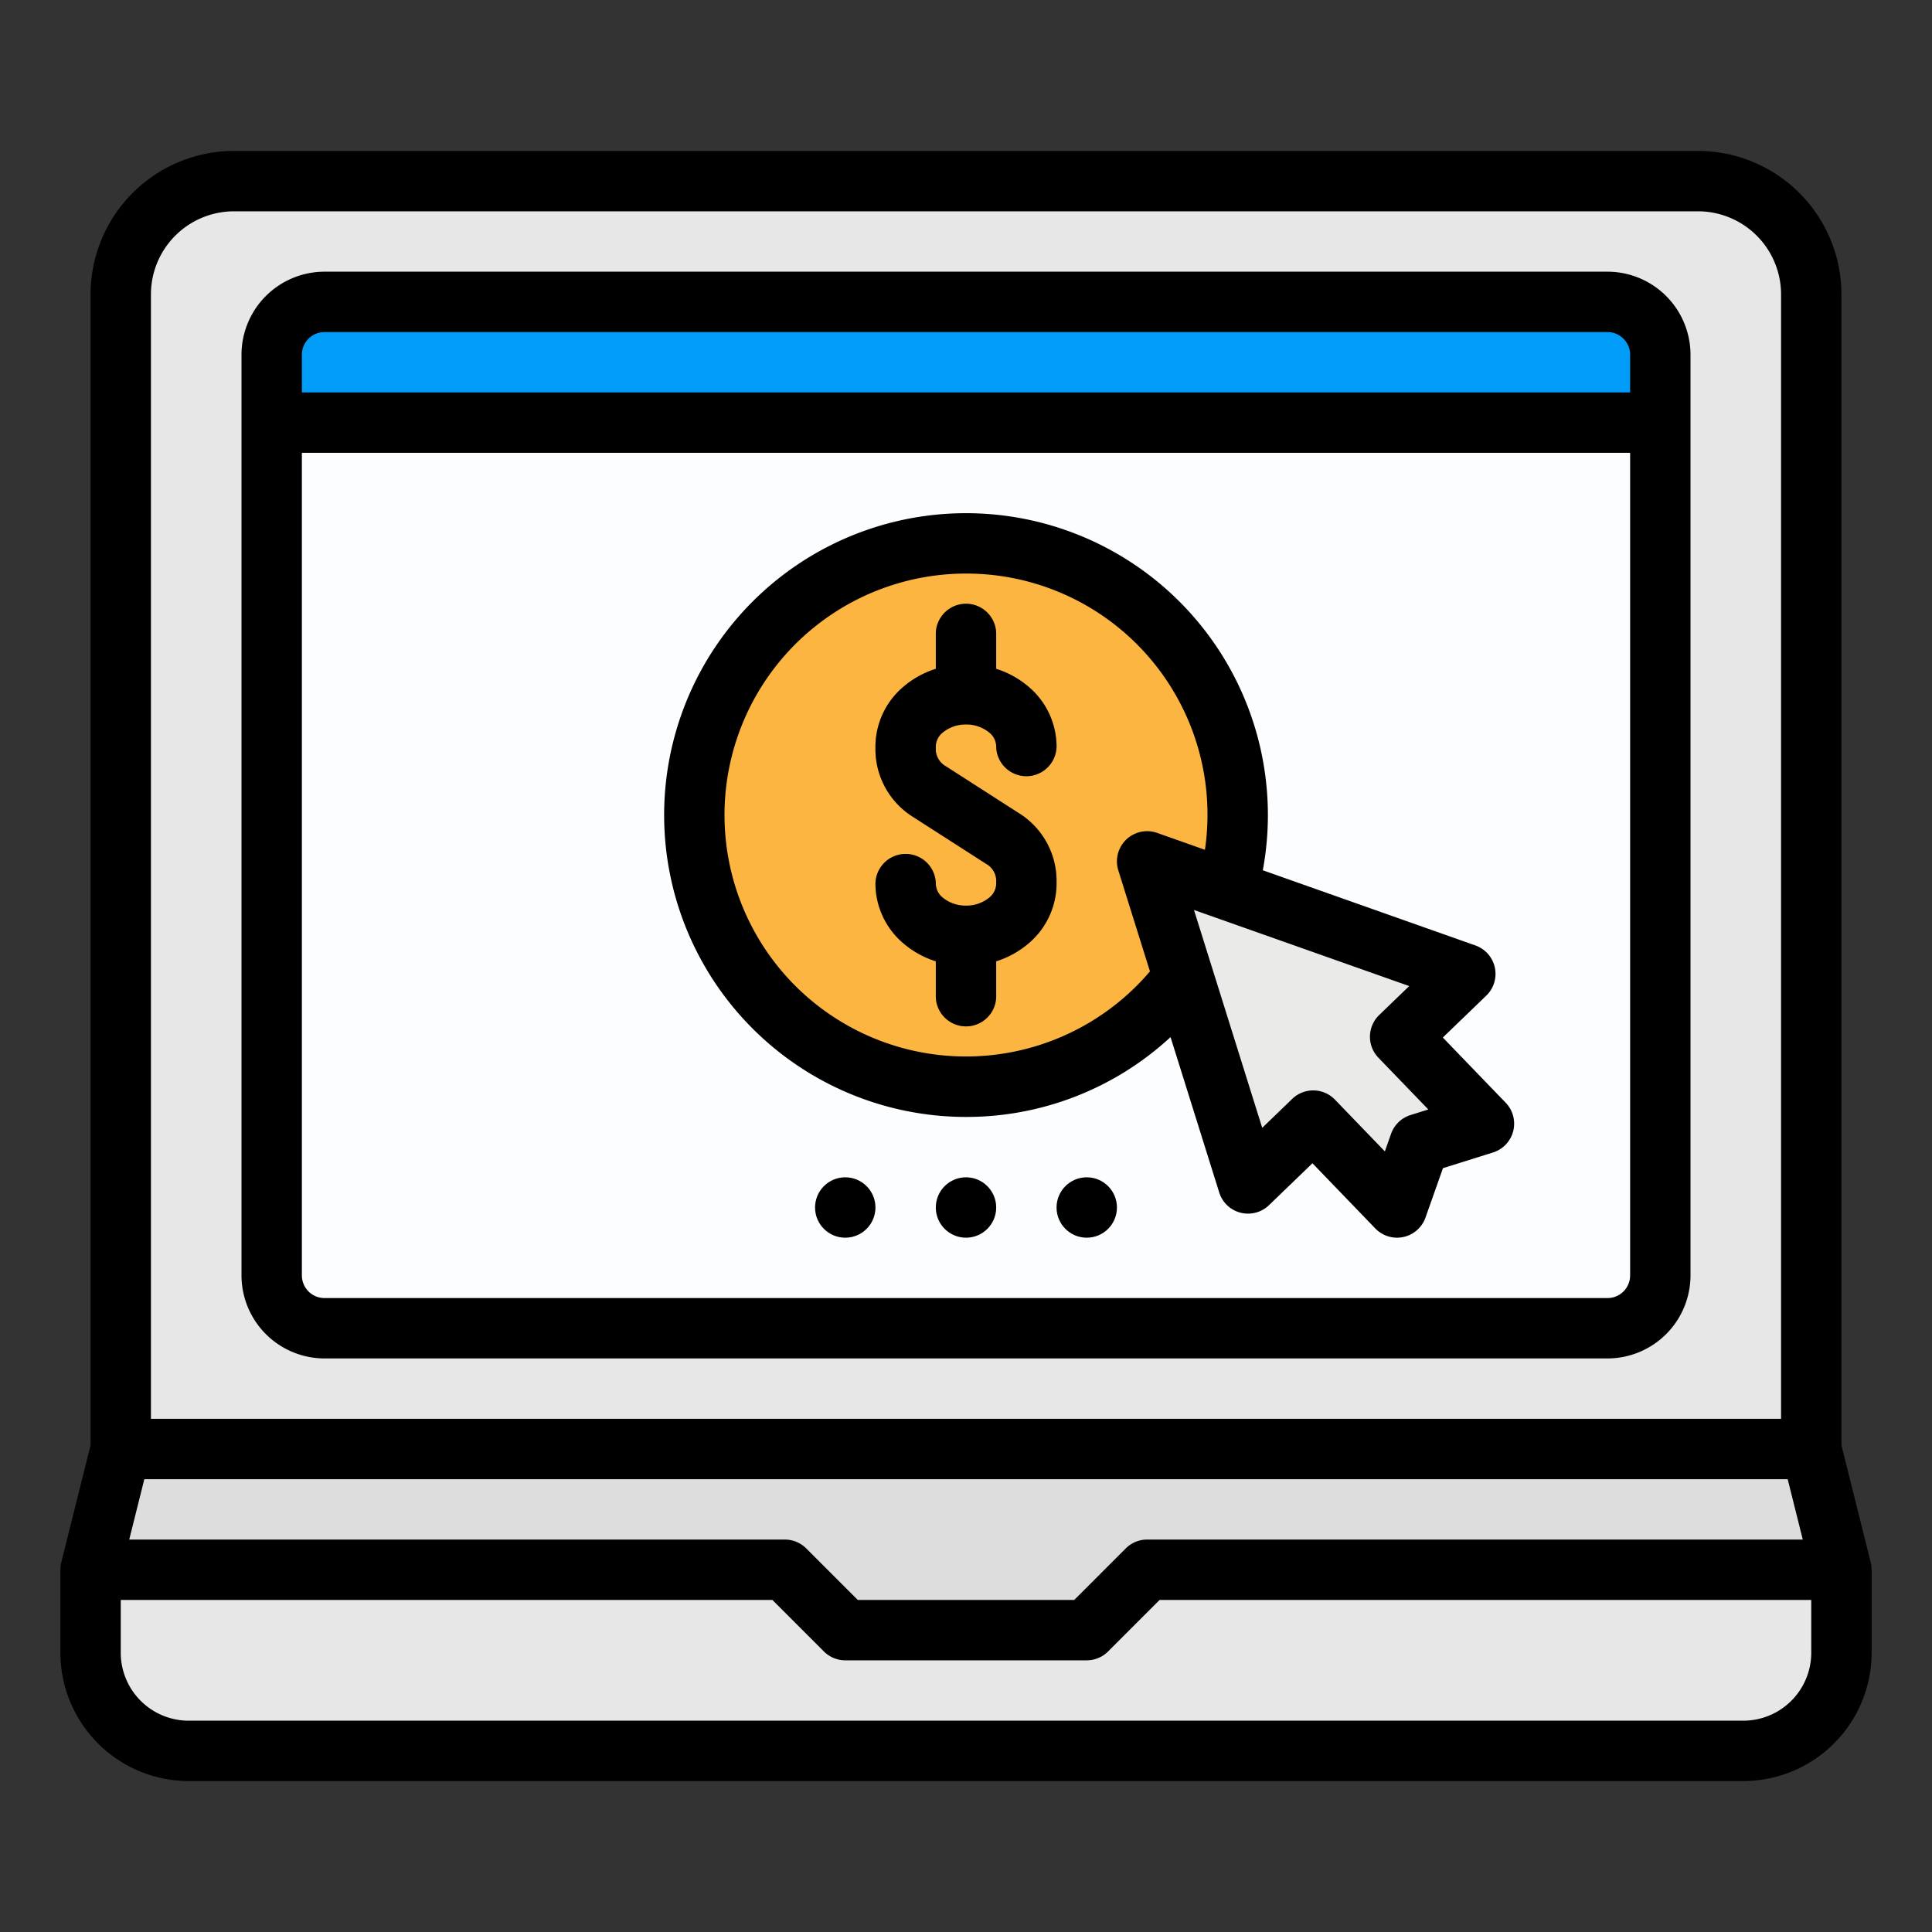
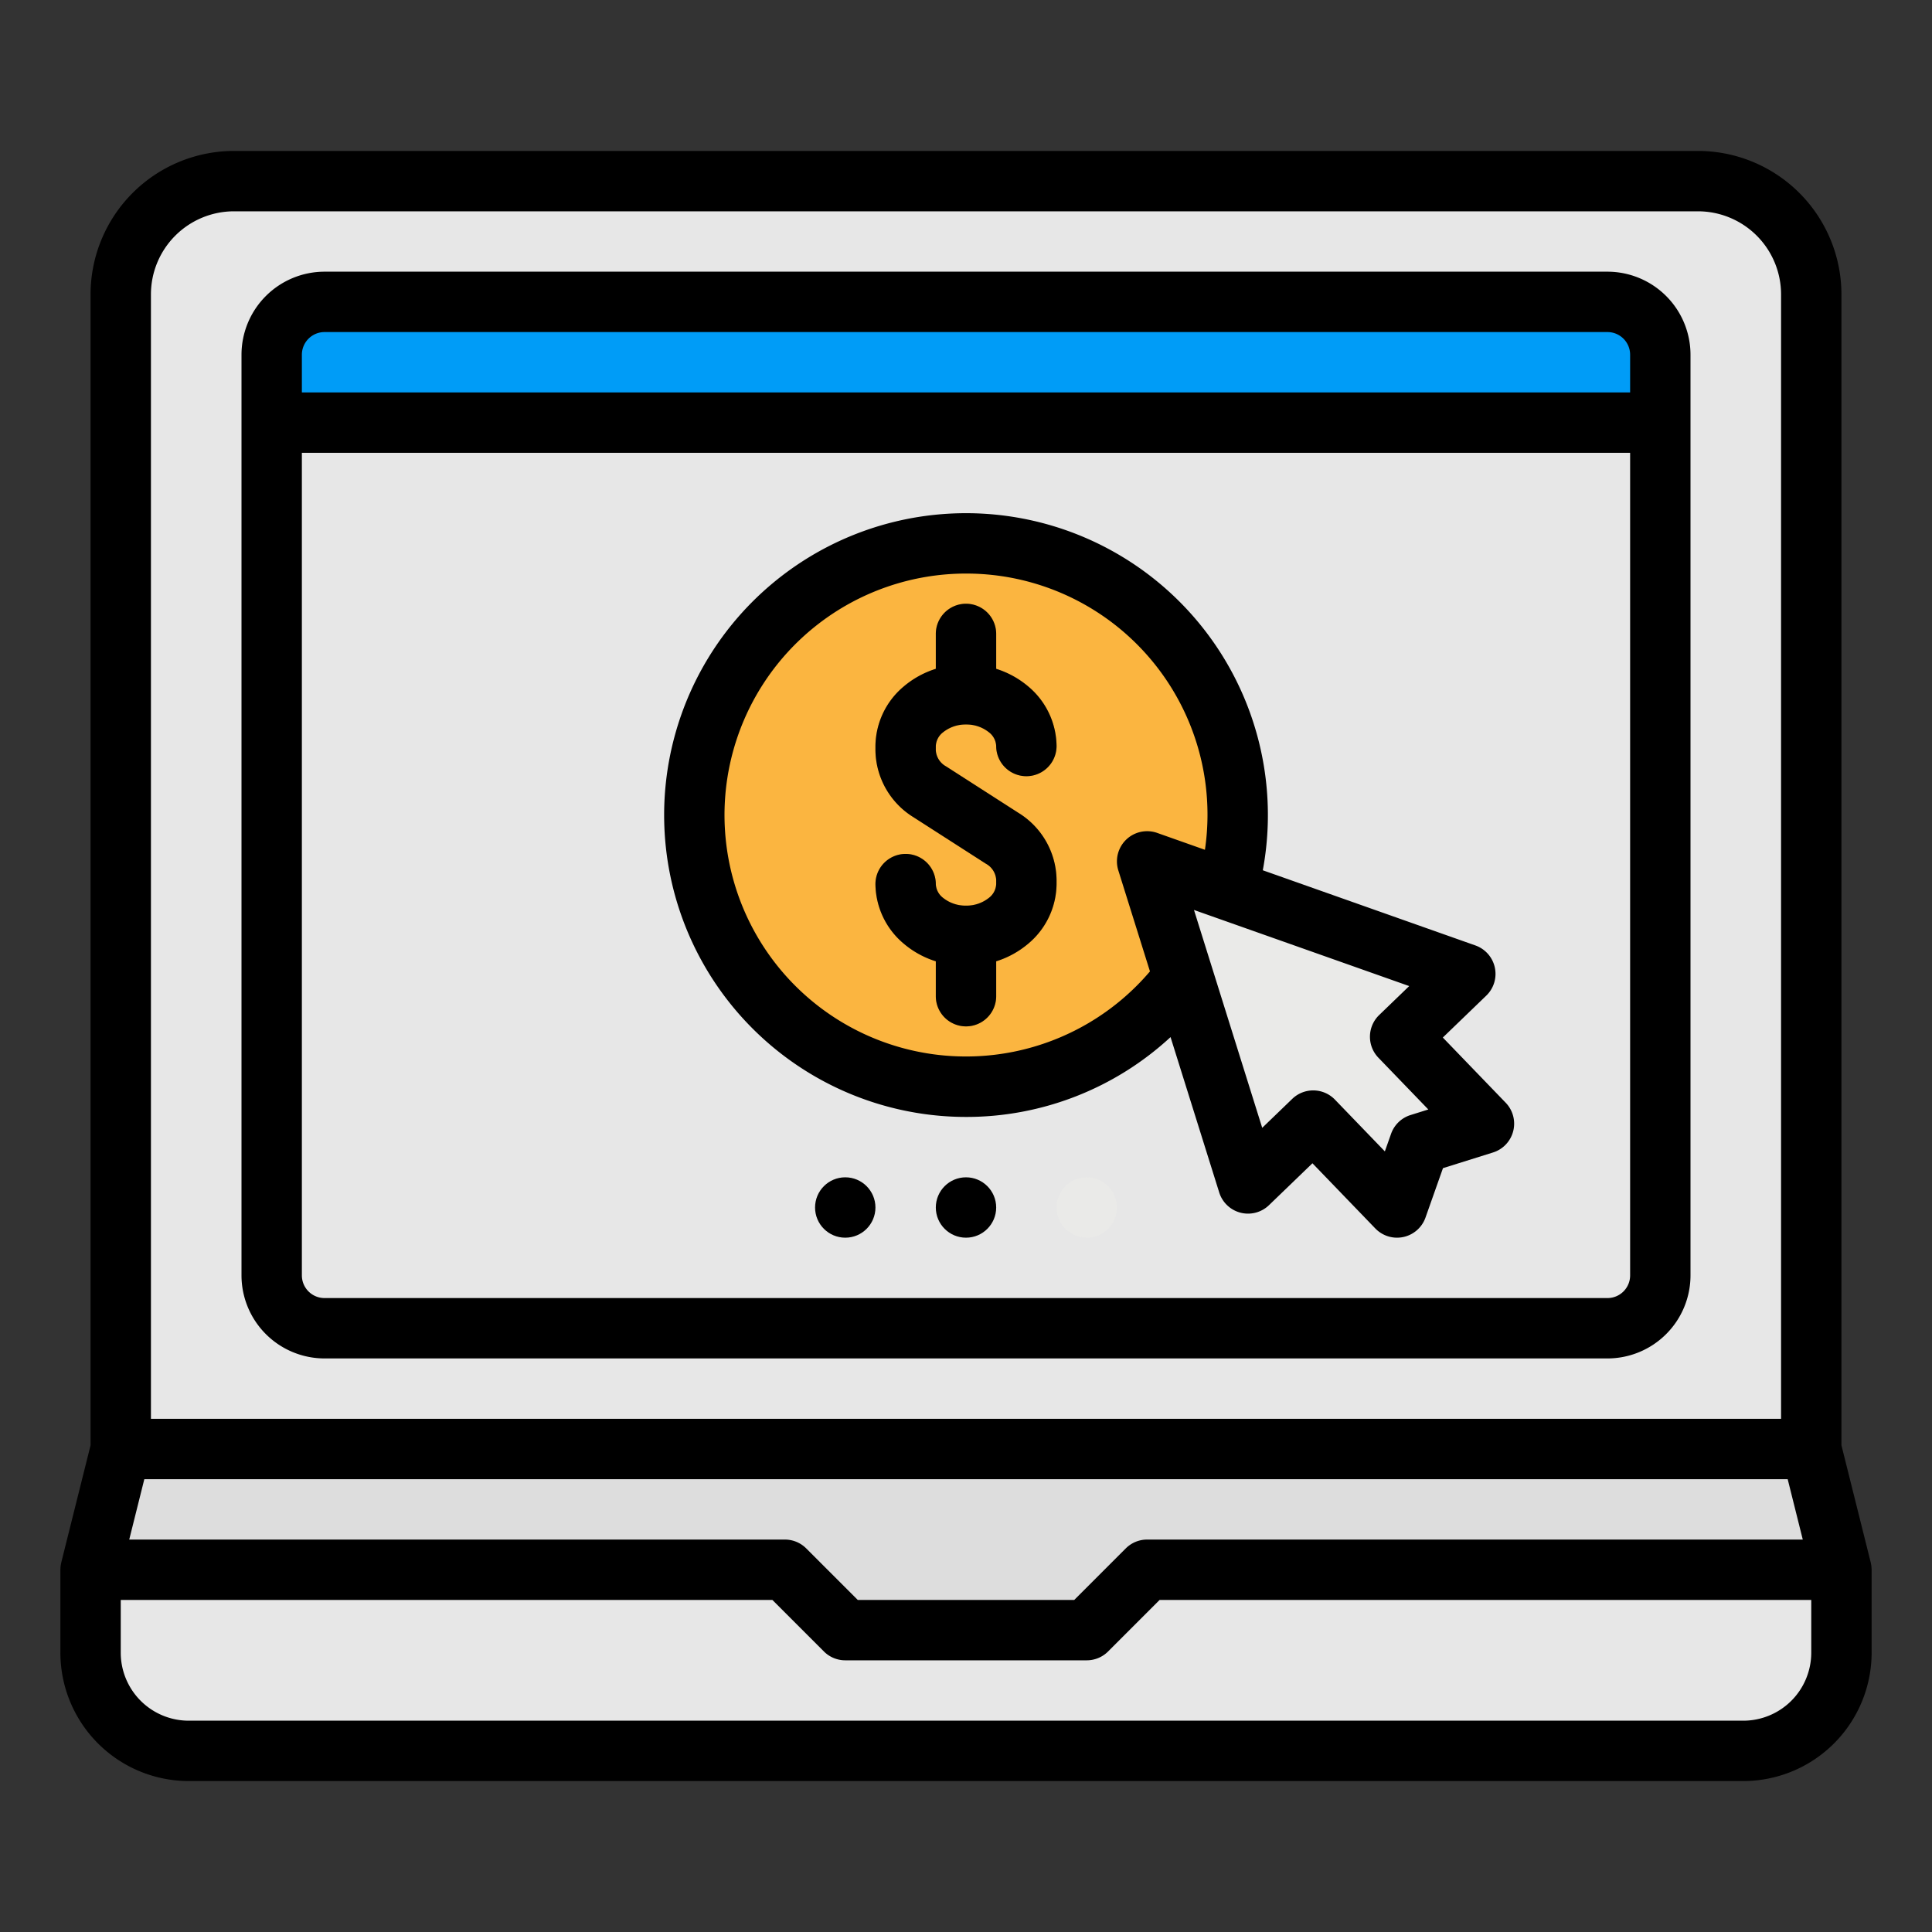
<svg xmlns="http://www.w3.org/2000/svg" version="1.1" width="512" height="512" x="0" y="0" viewBox="0 0 512 512" style="enable-background:new 0 0 512 512" xml:space="preserve" class="">
  <rect x="0" y="0" width="512" height="512" fill="#333333" stroke="none" />
  <g>
    <g id="filled_outline" data-name="filled outline">
      <path d="m62 48h388a30 30 0 0 1 30 30v306a0 0 0 0 1 0 0h-448a0 0 0 0 1 0 0v-306a30 30 0 0 1 30-30z" fill="#e7e7e7" data-original="#cbcbcb" style="" class="" />
-       <path d="m72 112h368a0 0 0 0 1 0 0v226a14 14 0 0 1 -14 14h-340a14 14 0 0 1 -14-14v-226a0 0 0 0 1 0 0z" fill="#fbfdff" data-original="#fbfdff" style="" class="" />
      <path d="m488 416v22a26 26 0 0 1 -26 26h-412a26 26 0 0 1 -26-26v-22h184l16 16h64l16-16z" fill="#e7e7e7" data-original="#cbcbcb" style="" class="" />
      <path d="m32 384-8 32h184l16 16h64l16-16h184l-8-32z" fill="#dddddd" data-original="#b9b9b9" style="" class="" />
      <circle cx="256" cy="216" fill="#fbb540" r="72" data-original="#fbb540" style="" />
      <path d="m269.923 215.434-19.2-12.33a5.233 5.233 0 0 1 -2.723-4.229v-1.175a4.852 4.852 0 0 1 1.89-3.611 9.974 9.974 0 0 1 12.22 0 4.848 4.848 0 0 1 1.89 3.611 8 8 0 0 0 16 0 20.855 20.855 0 0 0 -7.483-15.764 24.482 24.482 0 0 0 -8.517-4.69v-9.246a8 8 0 0 0 -16 0v9.246a24.482 24.482 0 0 0 -8.517 4.69 20.855 20.855 0 0 0 -7.483 15.764v1.175a21.166 21.166 0 0 0 10.077 17.691l19.2 12.33a5.233 5.233 0 0 1 2.723 4.229v1.175a4.852 4.852 0 0 1 -1.89 3.611 9.974 9.974 0 0 1 -12.22 0 4.848 4.848 0 0 1 -1.89-3.611 8 8 0 0 0 -16 0 20.855 20.855 0 0 0 7.483 15.764 24.482 24.482 0 0 0 8.517 4.69v9.246a8 8 0 0 0 16 0v-9.246a24.482 24.482 0 0 0 8.517-4.69 20.855 20.855 0 0 0 7.483-15.764v-1.175a21.166 21.166 0 0 0 -10.077-17.691z" fill="#d18d28" data-original="#d18d28" style="" class="" />
      <path d="m304 228.274 26.74 85.352 17.276-16.66 22.213 23.034 5.964-16.865 17.07-5.348-22.213-23.034 17.276-16.66z" fill="#eaeae8" data-original="#eaeae8" style="" class="" />
      <path d="m86 80h340a14 14 0 0 1 14 14v18a0 0 0 0 1 0 0h-368a0 0 0 0 1 0 0v-18a14 14 0 0 1 14-14z" fill="#009cf7" data-original="#009cf7" style="" class="" />
      <g fill="#eaeae8">
        <circle cx="224" cy="320" r="8" fill="#eaeae8" data-original="#eaeae8" style="" class="" />
        <circle cx="256" cy="320" r="8" fill="#eaeae8" data-original="#eaeae8" style="" class="" />
        <circle cx="288" cy="320" r="8" fill="#eaeae8" data-original="#eaeae8" style="" class="" />
      </g>
      <path d="m495.981 415.635c-.008-.2-.02-.392-.043-.585-.011-.093-.027-.185-.042-.277-.031-.2-.067-.4-.114-.6-.009-.037-.012-.076-.021-.113l-7.761-31.043v-305.017a38.043 38.043 0 0 0 -38-38h-388a38.043 38.043 0 0 0 -38 38v305.017l-7.761 31.043c-.009.037-.012.076-.021.113-.047.2-.083.4-.114.6-.015.092-.031.183-.042.275-.023.193-.035.389-.043.586 0 .1-.014.194-.015.292v.073 22a34.038 34.038 0 0 0 34 34h411.996a34.038 34.038 0 0 0 34-34v-21.999c0-.025 0-.049 0-.073 0-.098-.014-.195-.019-.292zm-455.981-337.635a22.025 22.025 0 0 1 22-22h388a22.025 22.025 0 0 1 22 22v298h-432zm-1.754 314h435.508l4 16h-173.754a8 8 0 0 0 -5.657 2.343l-13.656 13.657h-57.374l-13.656-13.657a8 8 0 0 0 -5.657-2.343h-173.754zm441.754 46a18.021 18.021 0 0 1 -18 18h-412a18.021 18.021 0 0 1 -18-18v-14h172.687l13.656 13.657a8 8 0 0 0 5.657 2.343h64a8 8 0 0 0 5.657-2.343l13.656-13.657h172.687z" fill="#000000" data-original="#000000" style="" class="" />
      <path d="m262.11 237.911a9.444 9.444 0 0 1 -6.1 2.09h-.024a9.439 9.439 0 0 1 -6.1-2.091 4.848 4.848 0 0 1 -1.886-3.61 8 8 0 0 0 -16 0 20.855 20.855 0 0 0 7.483 15.764 24.482 24.482 0 0 0 8.517 4.69v9.246a8 8 0 0 0 16 0v-9.246a24.482 24.482 0 0 0 8.517-4.69 20.855 20.855 0 0 0 7.483-15.764v-1.175a21.166 21.166 0 0 0 -10.077-17.691l-19.2-12.33a5.233 5.233 0 0 1 -2.723-4.229v-1.175a4.852 4.852 0 0 1 1.89-3.611 9.444 9.444 0 0 1 6.1-2.09h.024a9.439 9.439 0 0 1 6.1 2.091 4.848 4.848 0 0 1 1.886 3.61 8 8 0 0 0 16 0 20.855 20.855 0 0 0 -7.483-15.764 24.482 24.482 0 0 0 -8.517-4.69v-9.246a8 8 0 0 0 -16 0v9.246a24.482 24.482 0 0 0 -8.517 4.69 20.855 20.855 0 0 0 -7.483 15.764v1.175a21.166 21.166 0 0 0 10.077 17.691l19.2 12.33a5.233 5.233 0 0 1 2.723 4.229v1.175a4.852 4.852 0 0 1 -1.89 3.611z" fill="#000000" data-original="#000000" style="" class="" />
      <path d="m256 296a79.625 79.625 0 0 0 54.206-21.158l12.9 41.176a8 8 0 0 0 13.188 3.366l11.517-11.106 16.66 17.275a8 8 0 0 0 13.3-2.886l4.631-13.094 13.253-4.152a8 8 0 0 0 3.367-13.188l-16.66-17.275 11.517-11.106a8 8 0 0 0 -2.886-13.3l-56.337-19.921a80 80 0 1 0 -78.656 65.369zm117.455-34.681-7.958 7.675a8 8 0 0 0 -.206 11.312l13.229 13.716-4.72 1.478a8 8 0 0 0 -5.151 4.968l-1.649 4.661-13.229-13.716a8 8 0 0 0 -11.312-.2l-7.958 7.674-18.083-57.737zm-117.455-109.319a63.9 63.9 0 0 1 63.319 73.205l-12.652-4.474a8 8 0 0 0 -10.3 9.935l8.385 26.763a63.99 63.99 0 1 1 -48.752-105.429z" fill="#000000" data-original="#000000" style="" class="" />
      <path d="m426 72h-340a22.025 22.025 0 0 0 -22 22v244a22.025 22.025 0 0 0 22 22h340a22.025 22.025 0 0 0 22-22v-244a22.025 22.025 0 0 0 -22-22zm6 266a6.006 6.006 0 0 1 -6 6h-340a6.006 6.006 0 0 1 -6-6v-218h352zm0-234h-352v-10a6.006 6.006 0 0 1 6-6h340a6.006 6.006 0 0 1 6 6z" fill="#000000" data-original="#000000" style="" class="" />
      <circle cx="224" cy="320" r="8" fill="#000000" data-original="#000000" style="" class="" />
      <circle cx="256" cy="320" r="8" fill="#000000" data-original="#000000" style="" class="" />
-       <circle cx="288" cy="320" r="8" fill="#000000" data-original="#000000" style="" class="" />
    </g>
  </g>
</svg>